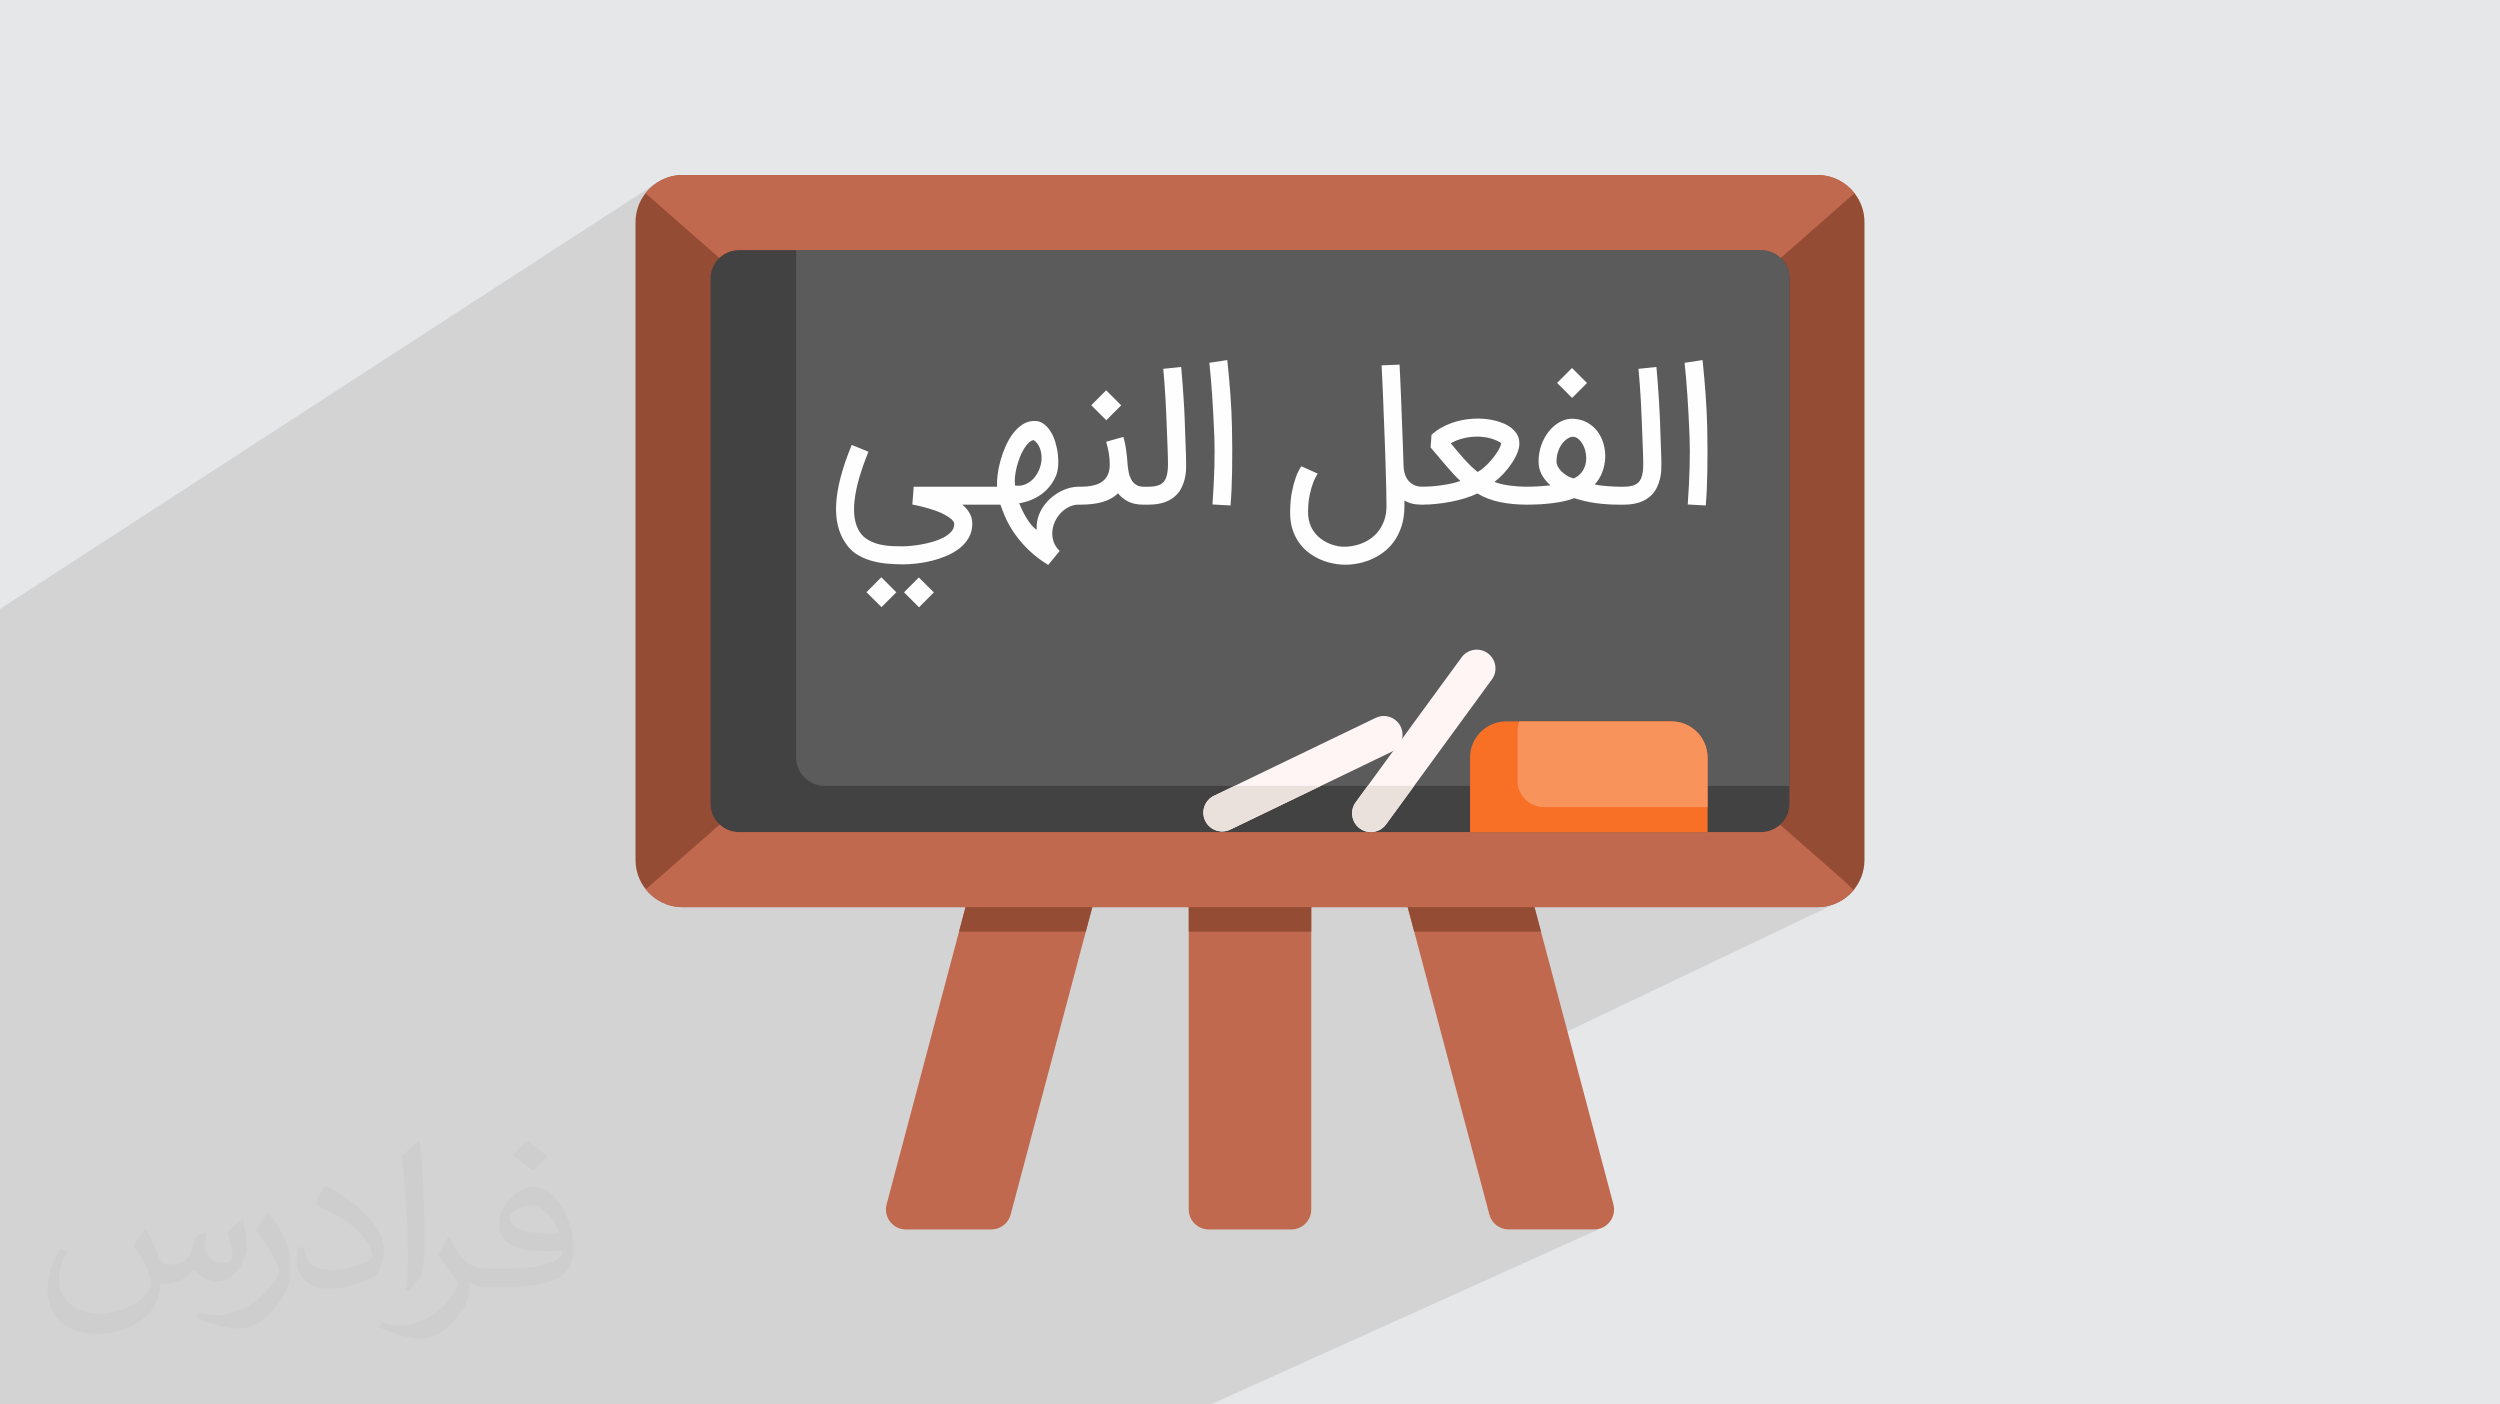
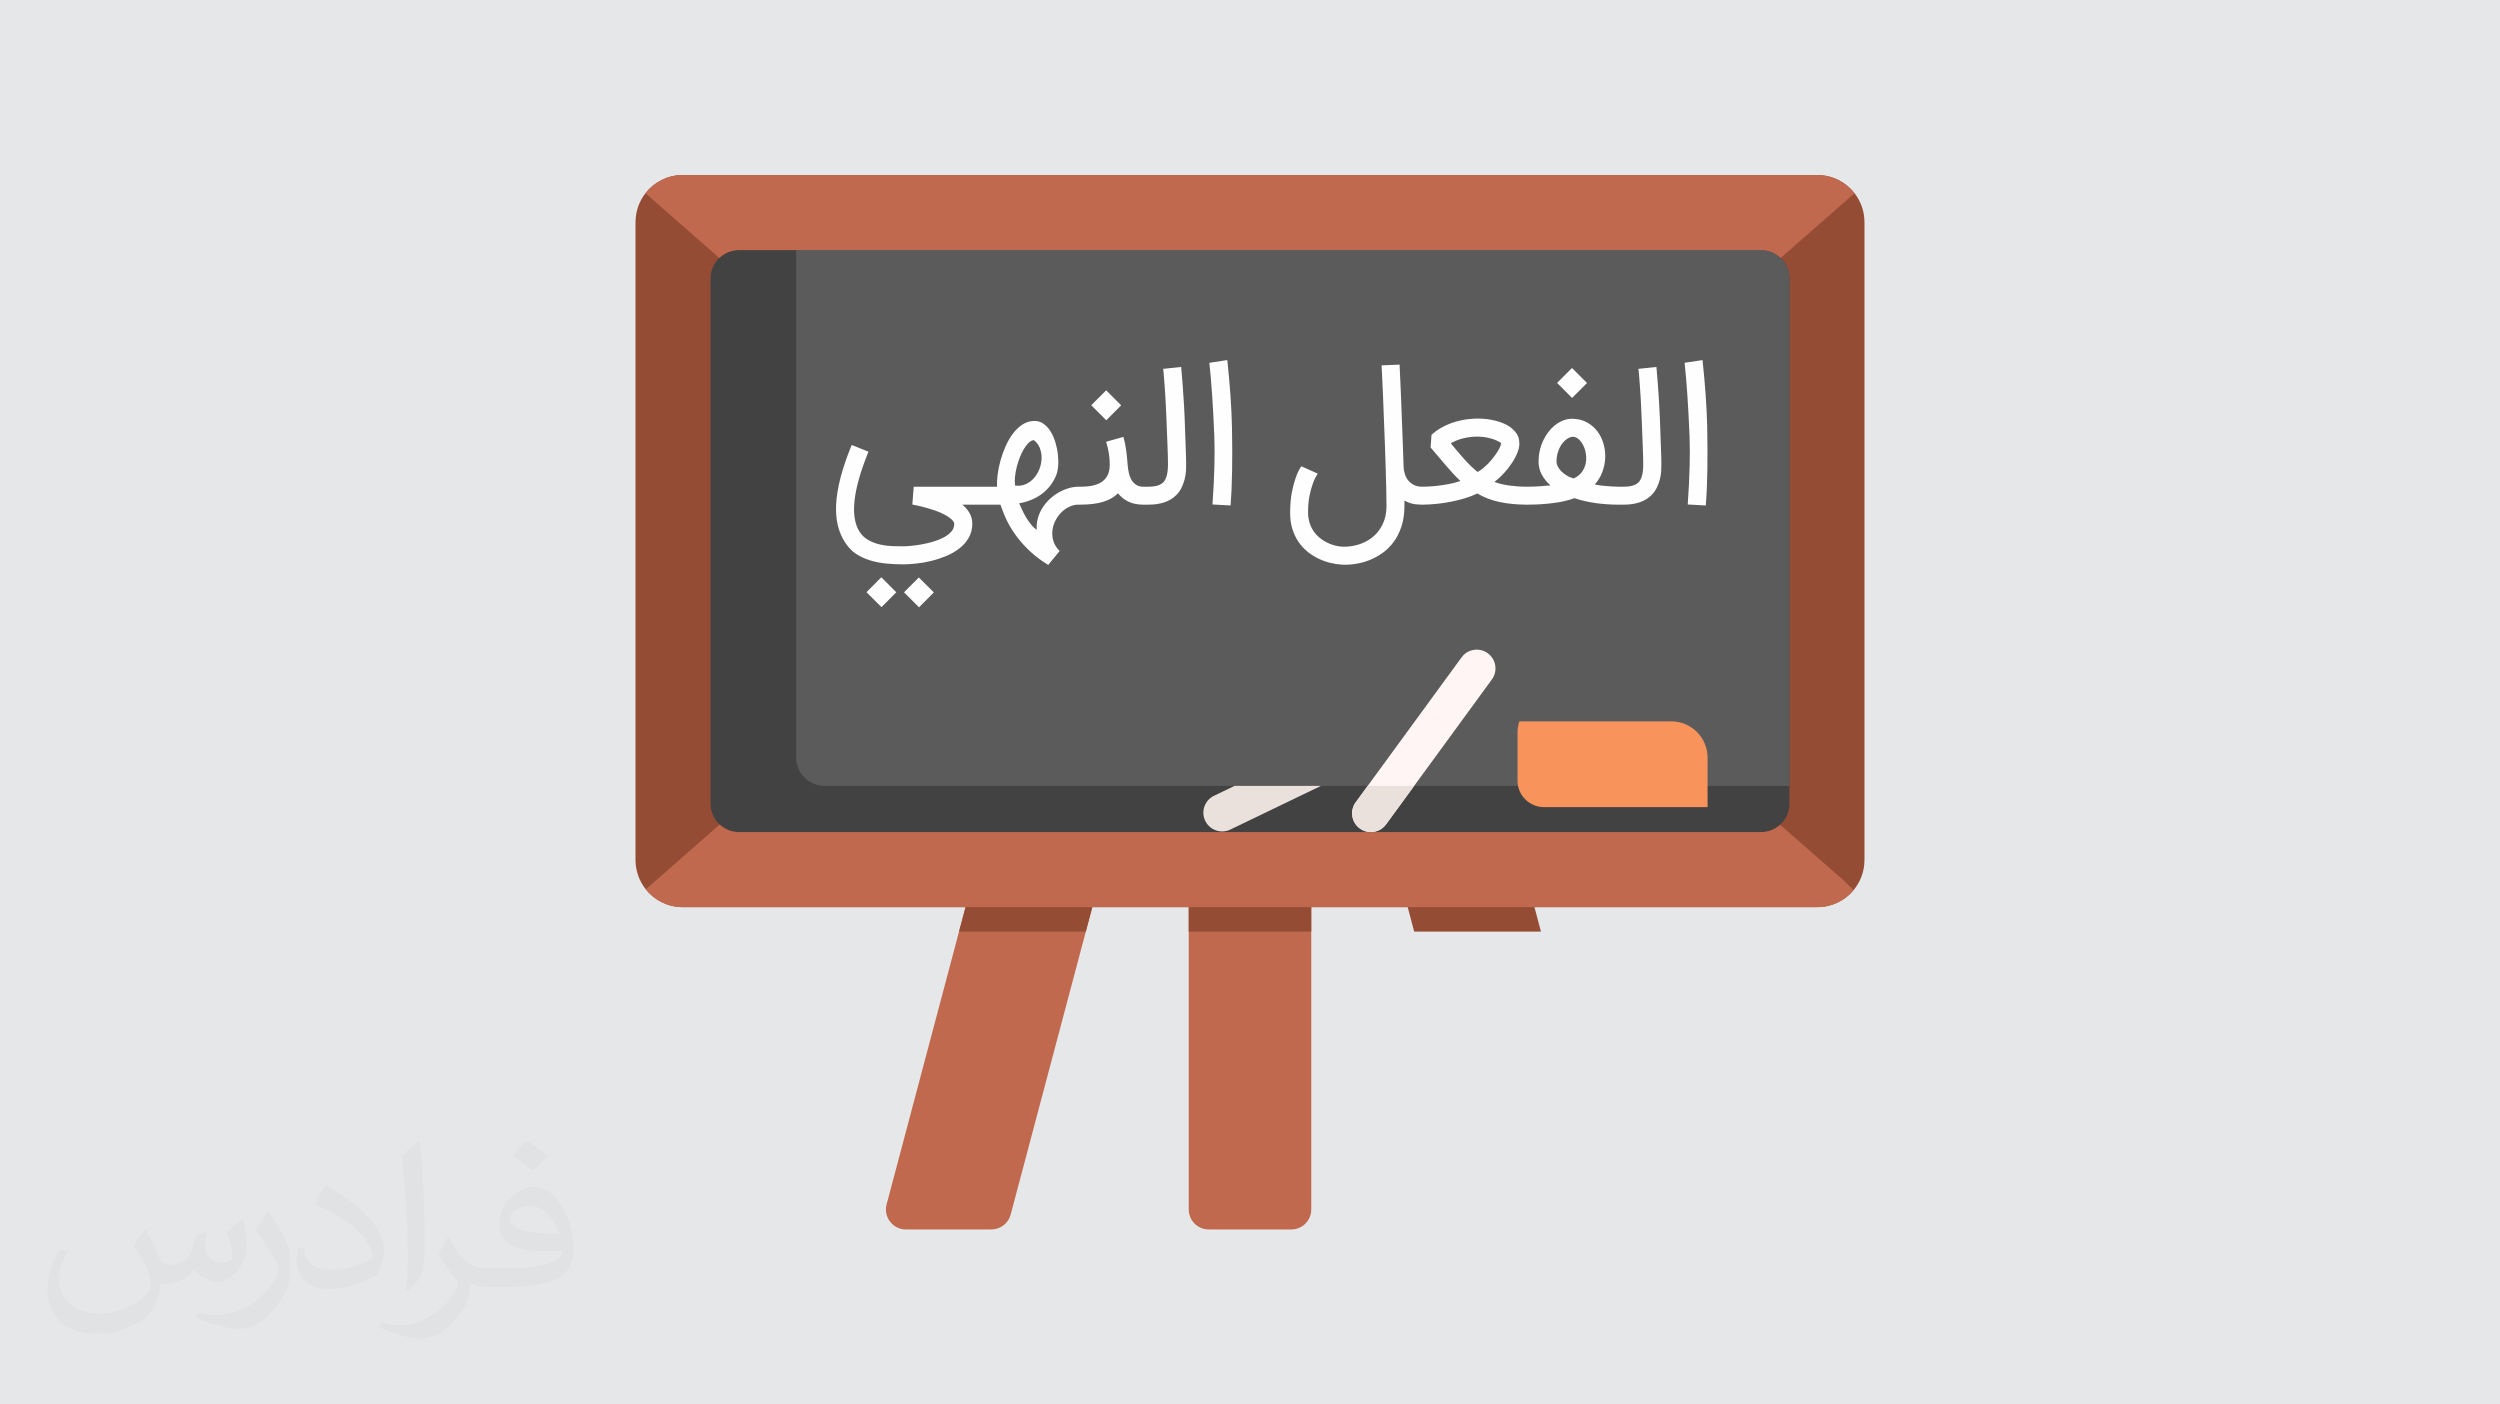
<svg xmlns="http://www.w3.org/2000/svg" xml:space="preserve" width="94.192mm" height="52.917mm" version="1.0" style="shape-rendering:geometricPrecision; text-rendering:geometricPrecision; image-rendering:optimizeQuality; fill-rule:evenodd; clip-rule:evenodd" viewBox="0 0 9404.92 5283.66">
  <defs>
    <style type="text/css">
   
    .fil11 {fill:#FEFEFE;fill-rule:nonzero}
    .fil6 {fill:#5B5B5B;fill-rule:nonzero}
    .fil5 {fill:#434242;fill-rule:nonzero}
    .fil4 {fill:#954C35;fill-rule:nonzero}
    .fil3 {fill:#C0694E;fill-rule:nonzero}
    .fil10 {fill:#EBE1DC;fill-rule:nonzero}
    .fil7 {fill:#F77026;fill-rule:nonzero}
    .fil8 {fill:#F9935C;fill-rule:nonzero}
    .fil9 {fill:#FFF5F5;fill-rule:nonzero}
    .fil2 {fill:#373435;fill-opacity:0.031}
    .fil1 {fill:#2B2A29;fill-opacity:0.102}
    .fil0 {fill:#E6E7E8}
   
  </style>
  </defs>
  <g id="Layer_x0020_1">
    <polygon class="fil0" points="-0,0 9404.92,0 9404.92,5283.66 -0,5283.66 " />
-     <polygon class="fil1" points="6976.66,726.89 6593.37,940.69 6624.94,940.69 6635.56,941.21 6645.9,942.73 6646.43,942.86 6646.51,942.87 6646.72,942.93 6655.88,945.23 6665.47,948.63 6666.26,949 6666.58,949.1 6667.24,949.46 6674.62,952.9 6683.26,957.99 6684.16,958.64 6684.75,958.96 6684.75,958.97 6685.77,959.8 6691.37,963.84 6698.88,970.41 6698.73,970.49 6700.58,972.02 6713.64,987.85 6723.49,1006.02 6729.72,1026.1 6731.9,1047.65 6731.9,2956.5 6731.9,3023.38 6729.72,3044.94 6723.49,3065.03 6713.64,3083.21 6700.58,3099.06 6695.57,3103.19 6696.82,3102.58 6938.85,3314.88 6973.18,3348.56 6966.89,3355.73 6960.22,3362.55 6953.2,3369 6945.83,3375.08 6938.15,3380.75 6930.15,3386.02 6921.86,3390.87 6913.29,3395.26 5473.38,4081.69 5602.85,4569.27 5607.08,4581.15 5613.1,4591.94 5620.7,4601.46 5629.68,4609.59 5639.85,4616.17 5651.02,4621.06 5662.99,4624.1 5675.56,4625.15 5996.88,4625.15 6014.7,4623.04 6030.85,4617.1 4554.06,5283.66 4538.67,5283.66 4232.19,5283.66 4046.75,5283.66 3468.06,5283.66 3452.18,5283.66 3155.94,5283.66 2952.03,5283.66 2933.98,5283.66 2918.7,5283.66 2916.69,5283.66 2827.08,5283.66 2392.38,5283.66 2375.93,5283.66 2244.86,5283.66 2244.63,5283.66 2236.43,5283.66 2223.54,5283.66 2168.09,5283.66 2127.65,5283.66 2069.45,5283.66 2049.94,5283.66 2011.32,5283.66 1885.96,5283.66 1818.73,5283.66 1746.4,5283.66 1746.38,5283.66 1403.93,5283.66 1357.76,5283.66 1278.52,5283.66 1105.21,5283.66 996.34,5283.66 970.93,5283.66 970.9,5283.66 956.15,5283.66 956.06,5283.66 897.49,5283.66 897.46,5283.66 860.29,5283.66 860.28,5283.66 809.22,5283.66 806.04,5283.66 742.59,5283.66 719.83,5283.66 719.8,5283.66 673.43,5283.66 656.48,5283.66 653.9,5283.66 523.4,5283.66 506.31,5283.66 484.04,5283.66 484.03,5283.66 469.25,5283.66 469.21,5283.66 348.66,5283.66 348.57,5283.66 273.24,5283.66 235.17,5283.66 235.16,5283.66 232.19,5283.66 223.19,5283.66 223.13,5283.66 176.35,5283.66 163.84,5283.66 45.53,5283.66 22.36,5283.66 -0,5283.66 -0,5193.32 -0,5167.9 -0,5131.14 -0,5113.42 -0,5107.44 -0,5065.6 -0,5065.59 -0,5064.35 -0,5017 -0,5011.44 -0,5011.26 -0,4993.74 -0,4961.93 -0,4955.77 -0,4921.62 -0,4889.41 -0,4879.05 -0,4860.7 -0,4855.64 -0,4843.93 -0,4840.31 -0,4830.12 -0,4828.5 -0,4824.47 -0,4815.43 -0,4809.65 -0,4794.03 -0,4785.41 -0,4784.54 -0,4778.28 -0,4762.58 -0,4742.2 -0,4695.46 -0,4693.52 -0,4674.94 -0,4670.93 -0,4630.89 -0,4612.74 -0,4573.05 -0,4558.41 -0,4527.87 -0,4527.86 -0,4506.25 -0,4504.33 -0,4377.01 -0,4364.03 -0,4361.52 -0,4347.39 -0,4339.83 -0,4331.91 -0,4310.03 -0,4289.65 -0,4282.94 -0,4264.62 -0,4261.45 -0,4260.69 -0,4240.18 -0,4228.3 -0,4228.02 -0,4213.66 -0,4193.97 -0,4189.42 -0,4170.09 -0,4168.37 -0,4163.26 -0,4162.13 -0,4147.54 -0,4145.25 -0,4121.89 -0,4108.47 -0,4089.62 -0,4088.56 -0,4077.3 -0,4071.98 -0,4058.9 -0,4049.87 -0,4042.81 -0,4035.26 -0,4012.14 -0,4010.76 -0,4004.72 -0,4002.68 -0,3990.95 -0,3983.96 -0,3982.54 -0,3971.49 -0,3943.91 -0,3927.41 -0,3905.61 -0,3857.13 -0,3851.45 -0,3645.99 -0,3590 -0,2821.91 -0,2700.01 -0,2699.99 -0,2684.57 -0,2682.31 -0,2682.27 -0,2378.89 -0,2301.68 -0,2301.4 -0,2290.81 2471.88,686.92 2463.71,692.53 2455.88,698.59 2455.87,698.59 2448.4,705.06 2441.3,711.93 2441.29,711.93 2434.58,719.18 2434.57,719.18 2428.27,726.8 2428.27,726.81 2428.45,726.99 2704.37,968.94 2721.65,957.99 2730.3,952.9 2737.91,949.34 2738.34,949.11 2738.55,949.04 2739.44,948.63 2749.04,945.23 2758.42,942.88 2759.02,942.73 2769.35,941.21 2779.98,940.69 6593.35,940.69 6976.47,726.98 " />
    <path class="fil2" d="M548.54 4627.69c17.95,27.21 29.6,53.36 40.96,82.43 8.45,16.91 12.93,48.09 52.57,48.09 11.61,0 28.28,-3.42 43.06,-11.61 16.63,-8.73 29.32,-21.94 35.94,-42l15.85 -53.36 38.57 -19.02 2.64 2.64c-5.27,20.09 -6.59,39.36 -6.59,54.43 0,44.63 38.57,61.56 69.22,61.56 17.95,0 34.09,-8.73 34.09,-25.11 0,-21.13 -8.98,-57.06 -20.62,-89.29 17.95,-17.95 35.94,-35.94 56.53,-50.47l3.17 1.6c8.98,38.04 14,75.56 14,100.66 0,24.57 -10.83,51.79 -19.81,69.49 -18.49,34.87 -51.25,62.62 -90.87,62.62 -30.1,0 -63.65,-15.07 -86.66,-43.06l-1.32 0c-21.66,26.96 -55.22,51.25 -108.86,51.25l-16.63 0c-2.64,35.41 -10.29,60.49 -21.94,82.95 -31.95,62.34 -126.81,106.47 -216.1,106.47 -124.17,0 -186.51,-71.59 -186.51,-166.96 0,-58.91 19.27,-113.6 48.88,-152.42l24.29 10.04c-18.49,35.41 -30.91,68.68 -30.91,101.45 0,89.29 72.66,131.83 156.4,131.83 77.68,0 173.83,-49.41 191.28,-106.72 -6.59,-62.62 -30.1,-91.93 -66.04,-148.99 10.83,-19.02 24.83,-38.04 42.28,-58.38l3.17 0 0 0 0 0 -0.02 -0.09zm1432.13 -336.04c26.15,16.39 51.79,35.66 76.87,57.85 -14,19.81 -31.45,37.79 -53.11,53.64 -25.11,-20.34 -50.19,-37.79 -75.84,-56.27 17.42,-19.55 34.62,-38.29 52.04,-55.22l0 0 0 0 0 0 0 0 0 0 0.03 0zm13.47 244.11c-42.28,0 -76.87,27.75 -76.87,48.34 0,44.13 84.53,57.85 185.72,57.31 -12.68,-51.79 -57.06,-105.68 -108.86,-105.68l0.01 0.03zm-94.86 236.19c54.96,0 103.04,-1.6 139.74,-10.83 40.96,-10.29 75.56,-30.91 75.56,-45.17 0,-3.7 0,-8.19 -1.32,-11.89 -22.98,2.11 -49.41,2.11 -72.38,2.11 -74.49,0 -131.55,-16.91 -154.02,-58.66 -5.55,-11.61 -9.51,-24.57 -9.51,-39.36 0,-40.43 17.42,-79.79 48.09,-107 25.61,-22.45 53.89,-36.44 82.67,-36.44 52.04,0 93.51,41.75 122.57,107.54 15.85,35.94 26.68,77.4 26.68,129.72 0,34.87 -9.51,64.19 -31.17,85.85 -40.43,39.11 -114.92,53.89 -229.04,53.89l-51.79 0 0 0 -13.47 0c-28.28,0 -48.62,-5.02 -64.72,-17.42l-2.64 0c0.79,6.59 1.32,12.93 1.32,19.02 0,25.61 -8.45,58.38 -25.61,84.53 -50.72,75.3 -105.68,108.04 -153.24,108.04 -48.09,0 -107,-18.49 -160.11,-42.54l9.51 -18.49c17.17,7.13 40.96,11.89 73.7,11.89 85.85,0 198.66,-82.43 212.66,-163 -3.17,-6.59 -8.98,-15.32 -17.17,-24.57 -25.11,-29.85 -40.96,-54.68 -55.75,-80.83 12.68,-25.11 24.29,-45.17 35.13,-63.4l4.49 -0.53c36.72,74.77 69.99,117.55 144.23,117.55l11.61 0 0 0 53.89 0 0 0 0 0 0 0 0 0 0 0 0.09 0.01zm-371.98 79c6.34,-34.34 6.87,-72.91 6.87,-108.86l0 -53.36c0,-99.6 -12.68,-244.36 -22.98,-338.68 17.95,-19.27 43.06,-42 62.87,-57.31l5.81 1.6c13.47,118.62 16.63,256 16.63,383.06 0,33.3 -1.32,65.79 -4.49,89.55 -1.85,30.1 -19.27,52.83 -56.53,87.7l-8.19 -3.7zm-382.8 -157.19c1.85,46.77 24.83,83.49 105.15,83.49 49.93,0 92.19,-12.93 138.96,-35.13 8.45,-3.7 12.93,-8.73 12.93,-12.93 0,-29.32 -22.45,-68.15 -60.23,-103.55 -36.72,-33.3 -85.34,-62.62 -130.76,-82.18 -15.6,-6.59 -20.62,-13.47 -20.62,-20.09 0,-13.47 17.95,-41.75 32.77,-62.09l5.02 -0.53c52.04,27.21 110.17,67.64 153.24,112.53 39.11,41.47 63.4,83.49 63.4,129.19 0,33.81 -10.29,65.51 -26.96,95.11 -57.06,28.79 -117.83,50.72 -178.06,50.72 -73.17,0 -123.1,-34.34 -123.1,-114.92 0,-8.73 0,-22.19 3.17,-39.64l25.11 0 0 0 0 0 0 0 0 0 0 0 -0.02 0zm-132.37 -132.9l45.45 73.45c16.63,27.21 32.23,56.81 32.23,103.55l0 59.7c0,48.34 -30.91,100.13 -80.83,151.38 -39.11,34.62 -73.7,49.41 -105.68,49.41 -47.55,0 -101.98,-14.79 -164.85,-41.75l7.13 -18.49c19.81,5.27 42.79,9.77 71.06,9.77 90.36,-0.53 182.8,-66.57 225.08,-147.15 5.02,-9.26 6.87,-17.95 6.87,-24.04 0,-9.26 -5.02,-19.55 -8.98,-28.79 -22.98,-43.31 -48.62,-82.95 -76.87,-119.68 14.79,-23.25 29.6,-45.7 45.7,-67.9l3.7 0.53 0 0 0 0 0 0 0 0 0 0 -0.02 0.01z" />
    <g id="_2595441546256">
      <path class="fil3" d="M4932.92 3051.17l0 1498.82c0,41.57 -33.67,75.16 -75.16,75.16l-310.6 0c-41.49,0 -75.16,-33.58 -75.16,-75.16l0 -1498.82 460.91 0z" />
      <path class="fil3" d="M4205.14 3051.17l-120.41 453.57 -282.66 1064.53c-8.75,33.01 -38.56,55.88 -72.7,55.88l-321.33 0c-49.39,0 -85.32,-46.75 -72.62,-94.45l272.41 -1025.96 120.5 -453.57 476.82 0z" />
-       <path class="fil3" d="M5996.88 4625.15l-321.32 0c-34.14,0 -63.96,-22.86 -72.71,-55.88l-282.66 -1064.52 -120.4 -453.58 476.81 0 120.5 453.57 272.41 1025.96c12.7,47.7 -23.23,94.45 -72.62,94.45z" />
      <polygon class="fil4" points="3728.34,3051.17 4205.14,3051.17 4084.74,3504.74 3607.83,3504.74 " />
      <rect class="fil4" x="4472" y="3051.17" width="460.92" height="453.58" />
      <polygon class="fil4" points="5797.09,3504.74 5320.19,3504.74 5199.78,3051.17 5676.59,3051.17 " />
      <path class="fil4" d="M7014.09 835.81l0 2399.39c0,43.08 -15.43,82.59 -40.91,113.36 -32.55,39.13 -81.66,64.05 -136.49,64.05l-4268.46 0c-56.24,0 -106.38,-26.15 -138.84,-67.06 -24.17,-30.3 -38.56,-68.68 -38.56,-110.35l0 -2399.39c0,-41.11 14.01,-79.01 37.44,-109.01 32.54,-41.58 83.15,-68.3 139.97,-68.3l4268.45 0c56.9,0 107.52,26.71 139.97,68.39 23.5,30 37.43,67.91 37.43,108.93z" />
      <path class="fil5" d="M6731.9 1047.65l0 1975.73c0,59.07 -47.88,107.05 -106.95,107.05l-3844.97 0c-59.08,0 -106.96,-47.98 -106.96,-107.05l0 -1975.73c0,-59.07 47.88,-106.95 106.96,-106.95l3844.97 0c59.07,-0.01 106.95,47.88 106.95,106.95z" />
      <path class="fil6" d="M6731.9 1047.65l0 1908.85 -3629.66 0c-59.16,0 -107.05,-47.98 -107.05,-107.05l0 -1908.76 3629.76 0c59.07,0 106.95,47.89 106.95,106.96z" />
      <path class="fil3" d="M6976.66 726.89l-0.19 0.09 -277.59 243.43c-19.19,-18.44 -45.25,-29.72 -73.94,-29.72l-3844.96 0c-28.7,0 -54.76,11.28 -73.94,29.72l-277.59 -243.42 -0.19 -0.19c32.55,-41.58 83.15,-68.3 139.97,-68.3l4268.46 0c56.9,0 107.52,26.72 139.97,68.39z" />
      <path class="fil3" d="M6973.18 3348.56c-32.55,39.13 -81.66,64.05 -136.49,64.05l-4268.46 0c-56.24,0 -106.38,-26.15 -138.84,-67.06l74.32 -64.91 203.74 -178.72c19.1,17.68 44.49,28.5 72.53,28.5l3844.97 0c27.66,0 52.86,-10.53 71.87,-27.84l242.02 212.3 34.34 33.68z" />
-       <path class="fil7" d="M6423.84 2850.2l0 280.22 -893.62 0 0 -280.22c0,-75.35 61.05,-136.39 136.39,-136.39l620.82 -0.01c75.35,0.01 136.4,61.06 136.4,136.4z" />
      <path class="fil8" d="M6423.84 2850.2l0 186.15 -615.53 0c-54.88,0 -99.37,-44.48 -99.37,-99.37l0 -180.86c0,-14.77 2.35,-29.07 6.68,-42.34l571.82 0.01c75.32,0.01 136.39,61.08 136.39,136.4z" />
      <path class="fil9" d="M5157.12 3130.25c-14.44,0 -29.01,-4.41 -41.55,-13.58 -31.47,-22.99 -38.34,-67.13 -15.36,-98.58l398.21 -545.16c22.98,-31.45 67.11,-38.34 98.57,-15.37 31.46,22.99 38.34,67.13 15.37,98.58l-398.21 545.17c-13.82,18.91 -35.29,28.94 -57.03,28.94z" />
-       <path class="fil9" d="M4597.62 3127.88c-26.25,0 -51.44,-14.7 -63.6,-39.93 -16.92,-35.1 -2.19,-77.26 32.92,-94.19l608.15 -293.15c35.12,-16.92 77.27,-2.19 94.2,32.91 16.91,35.1 2.18,77.27 -32.93,94.2l-608.15 293.14c-9.89,4.76 -20.31,7.02 -30.58,7.02z" />
      <path class="fil10" d="M5319.99 2956.5l-105.82 144.85c-13.82,18.91 -35.27,28.88 -57.09,28.88 -14.39,0 -28.97,-4.42 -41.49,-13.55 -31.51,-23.04 -38.37,-67.16 -15.42,-98.58l44.96 -61.61 174.86 0.01z" />
      <path class="fil10" d="M4644.24 2956.5l324.99 0 -340.98 164.33c-9.88,4.79 -20.32,7.05 -30.66,7.05 -26.24,0 -51.45,-14.67 -63.58,-39.97 -16.93,-35.1 -2.17,-77.22 32.92,-94.17l77.32 -37.24z" />
      <path class="fil11" d="M3397.34 2123.07c-19.94,0 -40.69,-0.94 -61.93,-2.9 -21.39,-1.98 -41.88,-5.95 -61.54,-11.89 -19.67,-5.93 -37.78,-14.4 -54.41,-25.35 -16.63,-10.95 -29.48,-25.84 -40.8,-43.18 -24.06,-36.81 -35.94,-83.47 -33.15,-141.3 3.01,-62.47 22.58,-137.33 58.63,-224.62l62.98 25.48c-59.03,145 -70.07,246.05 -32.35,302.8 9.15,13.75 21.13,23.9 34.99,31.17 13.86,7.26 28.4,12.56 43.32,15.71 15.03,3.18 29.97,5.08 44.89,5.54 14.78,0.45 27.86,0.67 39.35,0.67 6.73,0 16.12,-0.54 28.26,-1.59 12.14,-1.05 25.36,-2.78 39.62,-5.28 14.26,-2.51 28.8,-5.94 43.57,-10.16 14.79,-4.22 28.27,-9.52 40.14,-15.73 11.88,-6.19 21.77,-13.51 29.46,-22.05 7.61,-8.48 11.48,-18.36 11.48,-29.58 0,-2.78 -1.17,-6.09 -3.69,-9.91 -2.48,-3.71 -6.63,-7.78 -12.28,-12.02 -5.55,-4.18 -12.91,-8.81 -21.79,-13.6 -8.93,-4.83 -20.06,-9.74 -33.15,-14.39 -8.02,-2.85 -15.96,-5.36 -23.89,-7.67 -7.9,-2.3 -15.33,-4.38 -22.19,-6.2 -7,-1.86 -13.22,-3.3 -19.02,-4.62 -5.67,-1.31 -10.46,-2.2 -14.13,-2.91l-7.53 -1.45 5.15 -67.09 271.76 0 0 67.48 -88.87 0c7.79,6.47 14.21,12.9 19.14,19.41 4.96,6.54 8.74,12.95 11.49,19.15 2.77,6.2 4.62,12.16 5.55,17.96 0.91,5.66 1.34,10.97 1.32,15.85 -0.09,19.54 -4.63,36.84 -13.33,52.03 -8.72,15.18 -20.22,28.4 -34.47,39.61 -14.26,11.22 -30.51,20.74 -48.6,28.39 -18.09,7.66 -36.86,13.96 -55.99,18.76 -19.16,4.81 -38.18,8.25 -57.05,10.28 -18.74,2.04 -35.8,3.18 -50.97,3.18zm-25.49 105.12l-55.73 55.86 -56.51 -56.25 55.87 -56.13 56.37 56.52zm141.3 0.39l-55.86 56.13 -56.38 -56.51 55.73 -55.86 56.51 56.24zm552.5 -397.61l0 67.48 -9.64 0c-12.8,0 -24.95,3.62 -36.32,9.52 -11.32,5.84 -21.44,13.44 -30.1,22.84 -8.74,9.48 -15.85,20.21 -21.27,32.22 -5.41,12.01 -8.65,24.44 -9.51,37.24 -0.84,12.66 0.74,25.39 5.01,37.9 4.29,12.56 11.75,24.03 22.59,34.6l-43.04 52.42c-24.29,-14.8 -46.1,-30.91 -65.11,-48.34 -19,-17.41 -35.8,-35.52 -50.3,-54.41 -14.39,-18.72 -26.71,-38.02 -36.84,-57.56 -10.04,-19.39 -17.47,-38.96 -24.43,-57.84l-3.17 -8.59 -68.14 0 0 -67.48 55.46 0c-0.66,-13.33 0.09,-28.65 2.25,-45.82 2.19,-17.28 5.8,-34.88 10.83,-52.95 4.98,-17.96 11.41,-35.78 19.14,-53.35 7.71,-17.54 16.81,-33.27 27.21,-47.15 10.45,-13.96 22.23,-25.18 35.26,-33.93 13.09,-8.8 27.48,-13.37 43.04,-14.13 13.59,-0.68 25.61,2.51 36.05,9.77 10.43,7.26 19.45,16.76 27.08,28.79 7.53,11.85 13.68,25.53 18.35,40.81 4.67,15.34 7.93,30.64 9.65,46.22 1.71,15.44 2.1,30.24 0.92,44.36 -1.18,14.13 -3.78,26.19 -7.92,36.05 -6.15,14.69 -14.02,27.87 -23.5,39.63 -9.38,11.6 -20.03,21.87 -31.96,30.49 -11.95,8.66 -24.98,15.68 -38.96,21.26 -14.01,5.62 -28.65,9.79 -44.1,12.29 2.78,6.6 6.34,14.79 10.83,24.42 4.49,9.64 9.6,19.31 15.32,28.93 5.75,9.66 12.03,18.61 18.88,27.06 6.74,8.31 13.74,14.8 21.13,19.15 -1.19,-14.53 0.13,-28.55 3.83,-42.26 3.66,-13.6 9.1,-26.42 16.51,-38.42 7.36,-11.88 16.22,-22.9 26.54,-32.88 10.25,-9.93 21.52,-18.53 33.68,-25.62 12.25,-7.15 24.94,-12.75 38.16,-16.77 13.17,-4.01 26.41,-5.94 39.74,-5.94l6.87 0zm-176.68 -175.35c-6.47,0.65 -12.81,4.08 -19.15,10.15 -6.33,6.08 -12.33,13.86 -18.08,23.38 -5.72,9.47 -10.87,20.33 -15.46,32.21 -4.64,12 -8.53,24.16 -11.62,36.58 -3.1,12.39 -5.16,24.55 -6.33,36.58 -1.19,12.12 -1.06,22.84 0.39,32.21 15.19,1.85 28.77,-0.06 40.94,-5.68 12.11,-5.59 22.56,-13.5 31.16,-23.76 8.54,-10.19 15.41,-21.77 20.21,-34.87 4.81,-13.17 7.27,-26.42 7.39,-39.61 0.12,-13.33 -2.22,-26.05 -6.87,-37.9 -4.7,-12.02 -12.27,-21.79 -22.58,-29.31zm419.52 175.35l0 67.48 -6.87 0c-23.21,0 -42.51,-3.99 -57.83,-11.88 -15.43,-7.95 -28,-18.22 -37.9,-30.77 -14.52,14.4 -33.15,25.1 -56.12,32.09 -22.98,6.99 -51.39,10.56 -85.18,10.56l-12.68 0 0 -67.48 12.68 0c38.69,0 66.71,-7 84.12,-20.86 17.41,-13.86 26.14,-34.47 26.14,-61.8 0,-13.22 -0.94,-26.42 -2.91,-40.02 -1.97,-13.6 -5.41,-29.06 -10.56,-46.48l64.84 -18.23c2.25,7.93 4.22,15.74 5.81,23.24 1.56,7.39 2.99,15.34 4.08,23.51 1.13,8.32 2.26,17.3 3.3,26.93 1.05,9.64 1.91,20.49 2.92,32.75 0.69,8.45 1.98,17.44 3.82,26.81 1.84,9.37 4.88,18.1 9.11,26.15 4.22,8.05 10.15,14.83 17.56,20.07 7.5,5.31 17.04,7.92 28.79,7.92l6.87 0zm-90.58 -306.09l-56.13 56.12 -56.52 -56.51 56.13 -56.13 56.52 56.52zm76.84 306.09l26.15 0c26.01,0 44.5,-5.56 55.46,-16.63 12.13,-12.28 17.92,-36.05 17.57,-70.91 -0.15,-14.91 -0.55,-36.45 -1.73,-64.57 -1.18,-28.13 -2.55,-62.85 -4.08,-104.19 -0.95,-25.2 -2,-48.87 -3.3,-70.77 -1.32,-21.92 -2.59,-41.21 -3.83,-57.71 -1.24,-16.49 -2.33,-29.98 -3.17,-40.15 -0.87,-10.28 -1.59,-16.37 -1.85,-18.48l67.61 -7.13c0.27,3.56 0.81,10.96 1.85,21.79 1.06,10.94 2.19,24.83 3.43,41.6 1.25,16.62 2.59,36.07 3.95,57.84 1.39,21.78 2.88,45.3 3.84,70.64 0.86,22.71 1.38,42.93 2.11,60.75 0.71,17.82 1.26,33.55 1.72,47.4 0.45,13.73 0.86,25.63 1.19,35.8 0.32,10.02 0.47,18.89 0.53,26.54 0.05,8.71 0.05,18.23 -0.53,28.39 -0.59,10.29 -2.26,20.61 -4.88,31.16 -2.64,10.56 -6.38,20.99 -11.36,31.43 -4.9,10.27 -11.53,19.92 -20.07,28.53 -24.05,24.25 -59.05,36.18 -104.45,36.18l-26.15 0 0 -67.48zm322.34 -476.44c9.91,93.23 15.91,176.81 17.55,250.76 1.37,61.13 1.33,116.22 0.54,165.33 -0.79,49.12 -2.78,92.84 -5.94,130.87l-67.88 -3.7c3.56,-51.5 6.02,-98.52 7.13,-141.03 1.12,-42.66 1.15,-81.5 -0.27,-116.33 -4.51,-111.32 -10.82,-203.23 -18.61,-275.59l67.48 -10.3zm340.01 427.19c-3.18,5.01 -6.34,10.56 -9.38,16.63 -3.18,6.07 -5.94,12.67 -8.46,19.8 -4.62,12.42 -8.84,27.48 -12.54,45.3 -3.83,17.82 -5.8,38.95 -5.8,63.25 0,15.19 2.1,28.92 6.07,41.19 4.08,12.29 9.38,23.12 16.24,32.49 6.74,9.38 14.53,17.56 23.37,24.42 8.86,7 17.96,12.68 27.47,17.17 9.38,4.36 18.75,7.93 28,10.3 9.38,2.38 17.95,3.82 26.01,4.22 11.48,0.79 23.64,0.13 36.32,-1.85 12.81,-1.99 25.36,-5.28 37.76,-10.17 12.41,-4.75 24.16,-11.21 35.53,-19.27 11.22,-8.06 21.13,-17.83 29.72,-29.46 8.58,-11.62 15.58,-25.08 20.73,-40.27 5.15,-15.33 7.79,-32.76 7.79,-52.16 0,-18.22 -0.39,-39.75 -0.93,-64.44 -0.52,-24.83 -1.32,-51.36 -2.11,-79.63 -0.79,-28.26 -1.72,-57.3 -2.91,-87.29 -1.19,-29.97 -2.25,-59.15 -3.43,-87.68 -1.19,-33.55 -2.51,-67.74 -3.95,-102.47 -1.46,-34.86 -3.18,-70.64 -5.03,-107.36l67.62 -2.77c1.72,36.97 3.43,73.02 4.89,108.01 1.58,35 2.9,69.46 3.95,103.13 1.19,28.26 2.25,57.04 3.3,86.36 1.06,29.33 1.98,57.97 2.91,85.97 0.26,9.64 1.85,19.01 4.75,28 2.77,9.12 7.13,17.16 12.81,24.29 5.81,7.13 12.94,12.81 21.52,17.03 8.72,4.35 19.02,6.47 31.3,6.47l6.86 0 0 67.48 -6.86 0c-15.85,0 -28.92,-1.32 -39.22,-3.95 -10.16,-2.65 -19.54,-6.35 -28,-11.23l0 20.08c0,28.92 -3.69,54.54 -11.09,76.98 -7.26,22.32 -17.16,41.86 -29.45,58.49 -12.28,16.64 -26.41,30.64 -42.39,41.87 -15.85,11.22 -32.62,20.2 -50.04,27.07 -17.43,6.74 -35,11.36 -52.7,13.87 -17.68,2.64 -34.19,3.43 -49.64,2.51 -14,-0.8 -28.52,-2.9 -43.57,-6.61 -15.06,-3.69 -29.84,-8.97 -44.23,-15.84 -14.54,-6.87 -28.27,-15.59 -41.21,-26.02 -12.94,-10.43 -24.43,-22.84 -34.2,-37.36 -9.91,-14.39 -17.7,-30.9 -23.37,-49.4 -5.54,-18.48 -8.32,-39.21 -8.06,-62.19 0.27,-29.84 2.52,-55.47 6.87,-76.86 4.35,-21.39 9.24,-39.21 14.53,-53.74 5.94,-16.77 12.81,-30.77 20.6,-42l61.67 27.61zm794.56 116.72l-7 0c-36.71,0 -70.65,-3.17 -101.95,-9.64 -31.16,-6.48 -59.43,-17.17 -84.78,-32.35 -14.4,6.86 -30.24,12.94 -47.27,18.09 -17.17,5.14 -34.74,9.51 -52.96,13.07 -18.09,3.56 -36.31,6.2 -54.54,8.06 -18.22,1.85 -35.79,2.77 -52.55,2.77l-6.87 0 0 -67.48 7.26 0c11.62,0 24.17,-0.52 37.37,-1.58 13.21,-1.06 26.28,-2.51 39.22,-4.49 12.94,-1.99 25.22,-4.22 36.71,-6.87 11.48,-2.64 21.39,-5.54 29.58,-8.85 -8.99,-8.19 -17.96,-17.3 -27.2,-27.33 -9.12,-10.04 -18.36,-20.47 -27.74,-31.3 -9.24,-10.96 -18.74,-22.05 -28.26,-33.41 -9.51,-11.48 -19.15,-22.59 -28.79,-33.67l3.43 -47.81c11.75,-10.56 24.02,-19.41 36.7,-26.54 12.81,-7.14 25.35,-12.94 37.77,-17.42 12.41,-4.49 24.43,-7.93 36.18,-10.3 11.75,-2.52 22.32,-4.09 31.96,-5.02 23.76,-2.51 46.62,-2.25 68.67,0.66 22.06,3.04 42.26,8.46 60.87,16.25 12.29,5.42 22.06,11.49 29.72,17.82 7.54,6.48 13.35,12.81 17.56,19.02 4.1,6.2 6.87,12.14 8.46,17.82 1.45,5.81 2.24,10.69 2.24,14.93 1.33,10.56 -0.52,22.58 -5.54,36.31 -5.02,13.61 -12.15,27.47 -21.26,41.34 -8.98,13.87 -19.41,27.2 -31.17,40.01 -11.61,12.67 -23.49,23.51 -35.38,32.49 15.85,5.94 34.33,10.43 55.59,13.46 21.26,2.92 43.57,4.49 66.96,4.49l7 0 0 67.48zm-192.94 -122.93c6.35,-3.43 13.07,-8.06 19.94,-13.61 6.87,-5.67 13.6,-11.88 20.21,-18.62 6.46,-6.86 12.68,-13.86 18.49,-21.39 5.94,-7.39 10.95,-14.66 15.45,-21.53 4.35,-6.87 7.79,-13.2 10.42,-19.14 2.65,-5.81 3.96,-10.69 3.96,-14.66 -11.88,-7.8 -25.75,-13.74 -41.33,-17.82 -15.59,-4.23 -31.96,-6.21 -48.86,-6.21 -17.04,0 -34.21,1.98 -51.37,6.21 -17.16,4.08 -33.14,10.43 -47.94,18.88 19.15,23.23 36.58,43.7 52.42,61.4 15.86,17.56 31.96,33.15 48.6,46.49zm358.53 -132.32c-6.21,0 -12.95,2.25 -20.21,6.74 -7.13,4.49 -13.86,10.82 -20.07,18.88 -6.21,8.19 -11.35,18.09 -15.32,29.72 -4.09,11.48 -6.08,24.29 -6.08,38.42 0,5.42 1.6,11.36 4.62,17.56 3.18,6.2 7.54,12.15 13.08,18.09 5.68,5.81 12.54,11.22 20.6,16.12 7.92,5.01 16.77,8.71 26.41,11.21 13.34,-6.2 23.64,-14.39 30.9,-24.42 7.26,-10.17 12.01,-21 14.26,-32.62 2.38,-11.62 2.51,-23.24 0.66,-35.13 -1.72,-11.89 -5.02,-22.45 -9.78,-32.09 -4.75,-9.51 -10.43,-17.29 -17.42,-23.36 -6.87,-6.07 -14.13,-9.12 -21.66,-9.12zm-179.46 187.78l6.87 0c17.15,0 33.67,-0.66 49.25,-1.71 15.6,-1.19 28.67,-2.38 38.96,-3.43 -29.84,-26.28 -44.76,-55.87 -44.76,-88.88 0,-21.66 3.17,-41.99 9.78,-61.01 6.59,-19.14 15.97,-36.57 28.39,-52.42 12.41,-15.86 26.67,-28 42.52,-36.44 15.99,-8.59 32.36,-12.42 49.13,-11.76 20.47,0.93 38.42,5.68 53.75,14.53 15.45,8.72 28.26,19.94 38.42,33.68 10.16,13.86 17.69,29.31 22.58,46.74 4.75,17.29 6.87,35 6.08,52.95 -0.92,18.1 -4.48,35.8 -11.09,53.09 -6.6,17.43 -15.98,32.75 -28.4,46.35 6.22,1.32 13.08,2.51 20.48,3.43 7.53,0.93 15.18,1.72 23.11,2.38 7.93,0.8 15.85,1.32 23.9,1.72 8.06,0.53 15.71,0.79 23.12,0.79l6.46 0 0 67.48 -6.87 0c-28.66,0 -57.04,-1.85 -85.03,-5.68 -28,-3.82 -55.21,-10.02 -81.62,-18.75 -21.65,8.19 -47.93,14.41 -78.97,18.36 -31.03,4.09 -64.03,6.07 -99.16,6.07l-6.87 0 0 -67.48zm232.54 -390.08l-56.12 56.13 -56.52 -56.52 56.13 -56.12 56.51 56.51zm112.24 390.08l26.15 0c26.01,0 44.5,-5.54 55.47,-16.63 12.14,-12.28 18.08,-36.05 17.56,-70.91 0,-14.92 -0.54,-36.44 -1.73,-64.57 -1.19,-28.13 -2.51,-62.85 -4.08,-104.19 -0.93,-25.22 -1.99,-48.86 -3.3,-70.77 -1.32,-21.93 -2.51,-41.21 -3.82,-57.71 -1.19,-16.51 -2.38,-29.97 -3.18,-40.15 -0.93,-10.29 -1.58,-16.37 -1.85,-18.48l67.62 -7.13c0.26,3.56 0.78,10.96 1.84,21.79 1.06,10.95 2.25,24.82 3.43,41.6 1.32,16.63 2.65,36.06 3.96,57.84 1.46,21.79 2.65,45.29 3.83,70.64 0.66,22.72 1.32,42.93 2.11,60.75 0.66,17.83 1.19,33.54 1.72,47.4 0.4,13.74 0.79,25.62 1.19,35.8 0.27,10.03 0.53,18.87 0.53,26.54 0.13,8.71 0,18.22 -0.53,28.39 -0.66,10.3 -2.25,20.6 -4.88,31.16 -2.65,10.56 -6.34,21 -11.36,31.43 -4.88,10.29 -11.62,19.81 -20.07,28.53 -24.16,24.16 -59.03,36.18 -104.45,36.18l-26.15 0 0 -67.48zm322.34 -476.44c9.91,93.23 15.72,176.81 17.56,250.76 1.19,61.15 1.33,116.21 0.53,165.33 -0.8,49.13 -2.77,92.84 -5.94,130.87l-67.88 -3.7c3.56,-51.5 6.08,-98.5 7.14,-141.03 1.19,-42.66 1.05,-81.48 -0.28,-116.33 -4.61,-111.32 -10.82,-203.23 -18.61,-275.59l67.48 -10.3z" />
    </g>
  </g>
</svg>